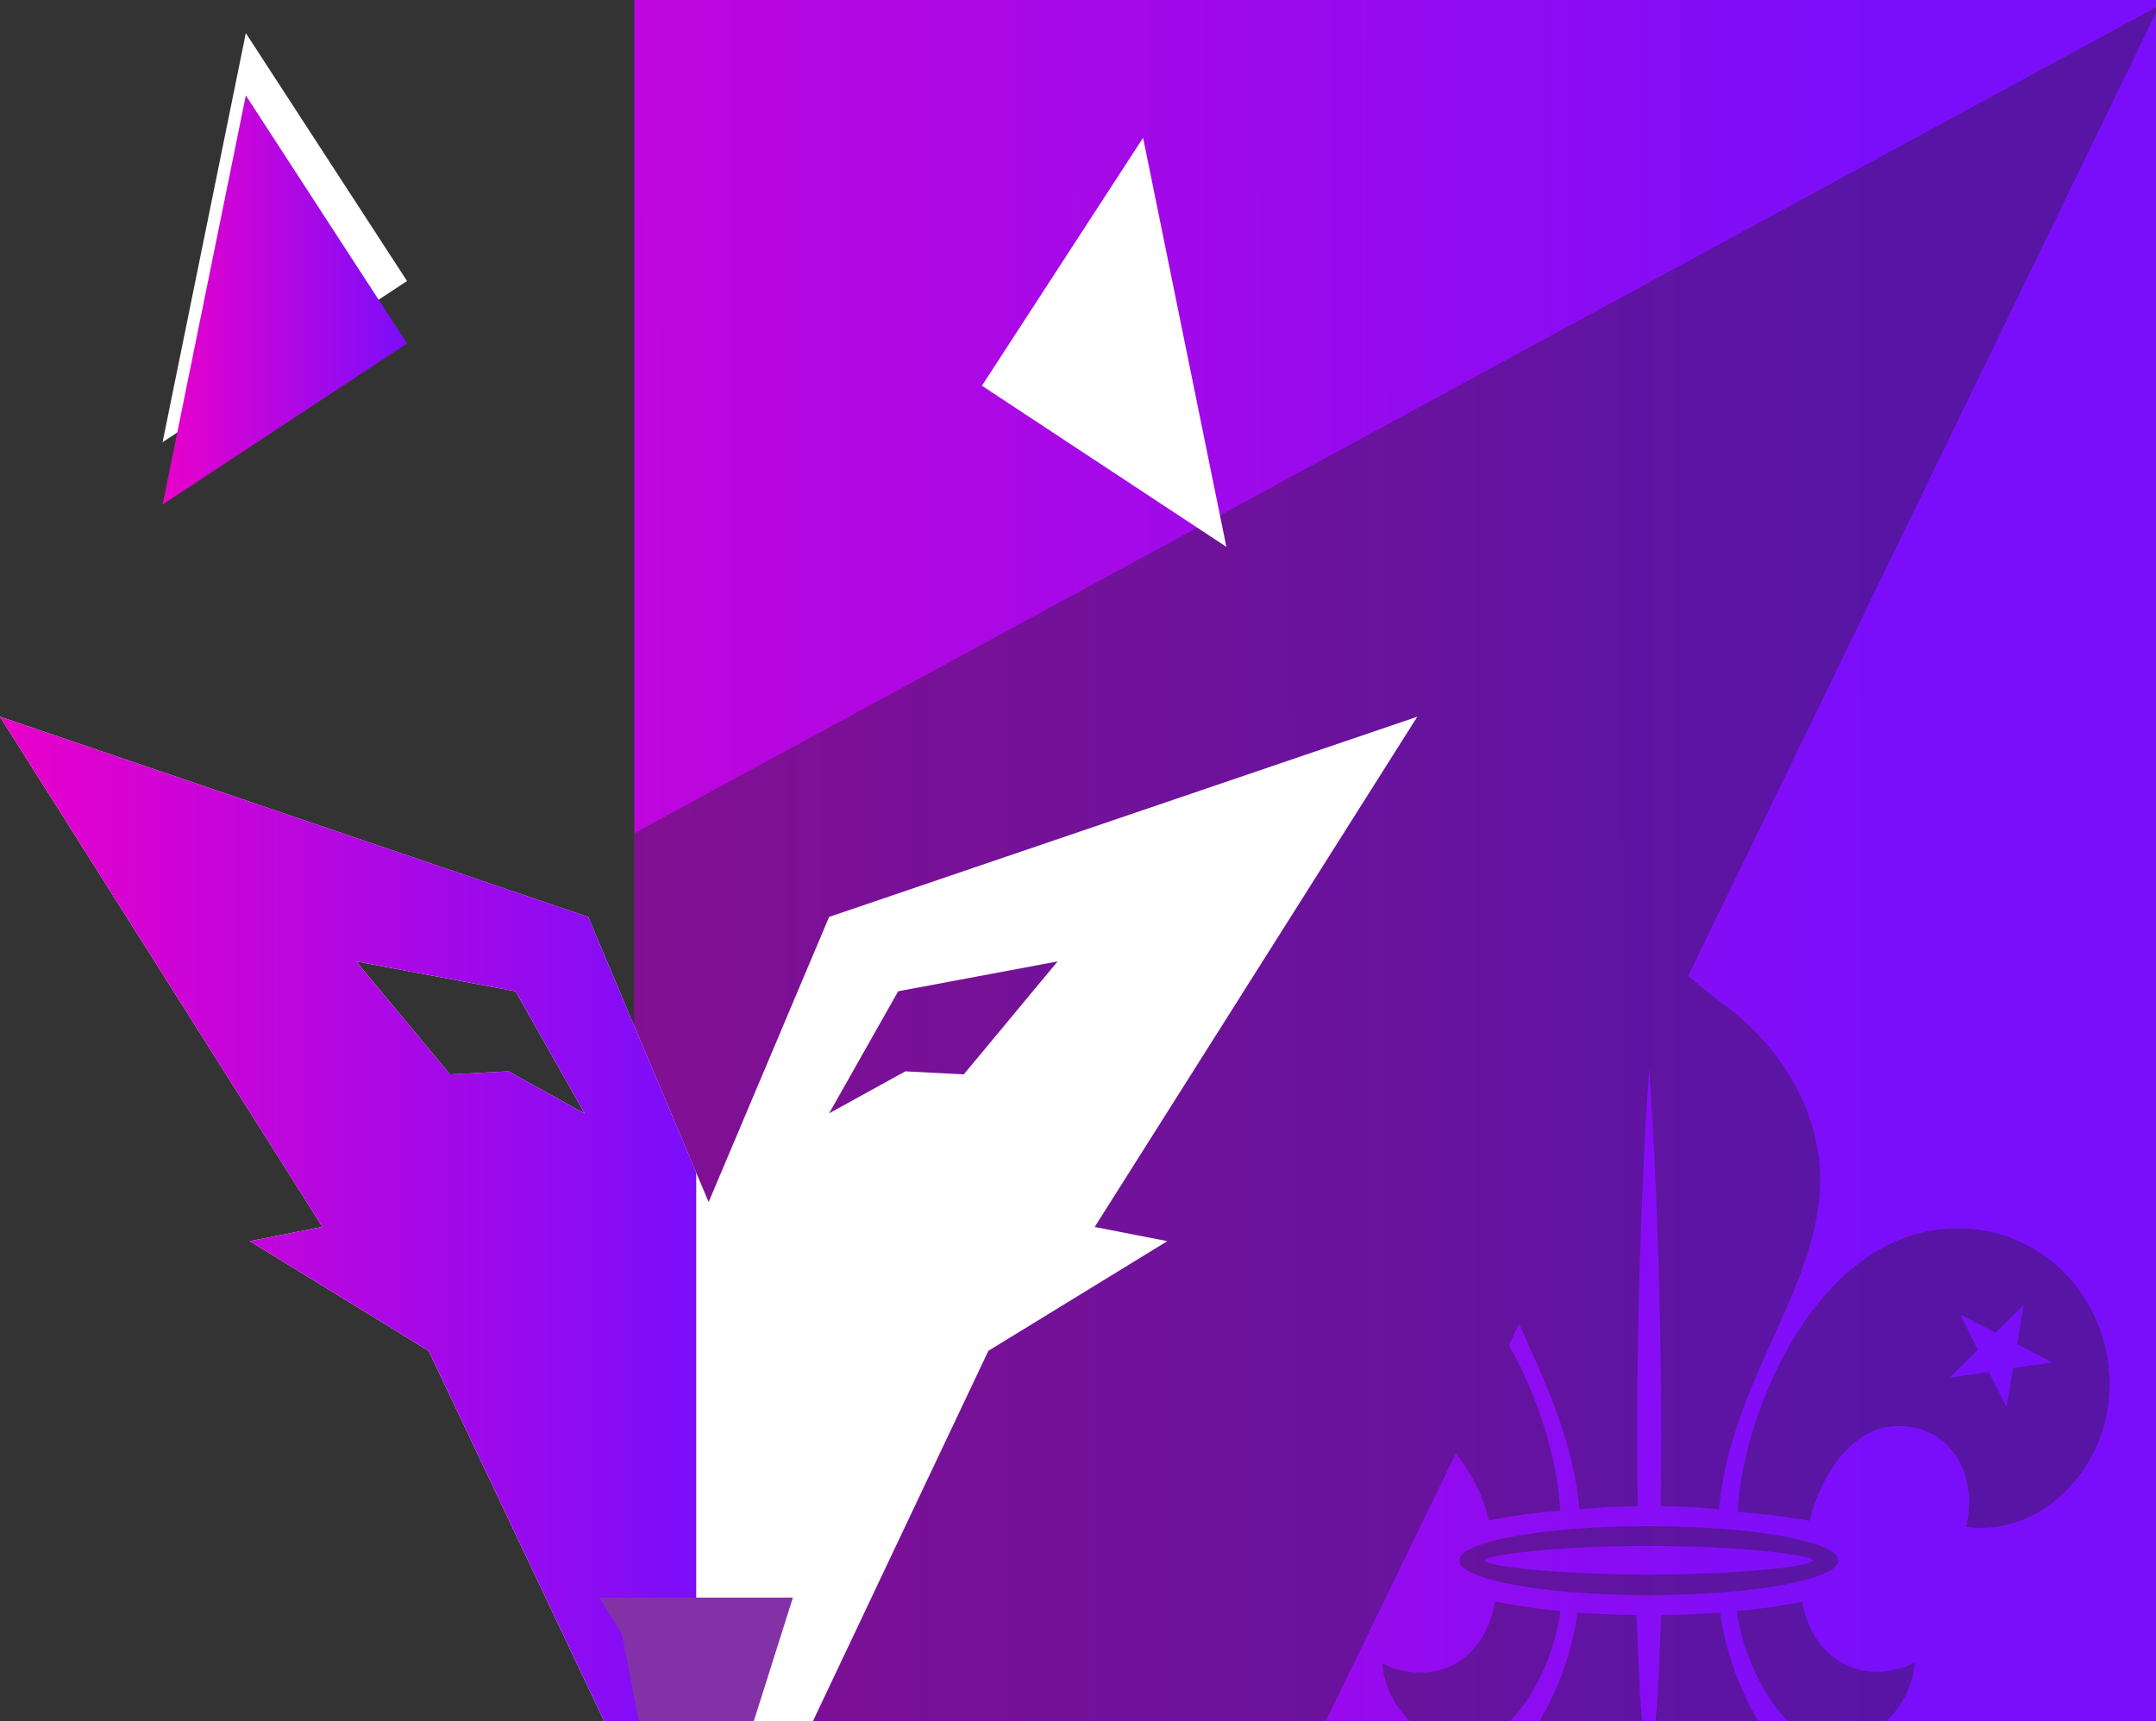
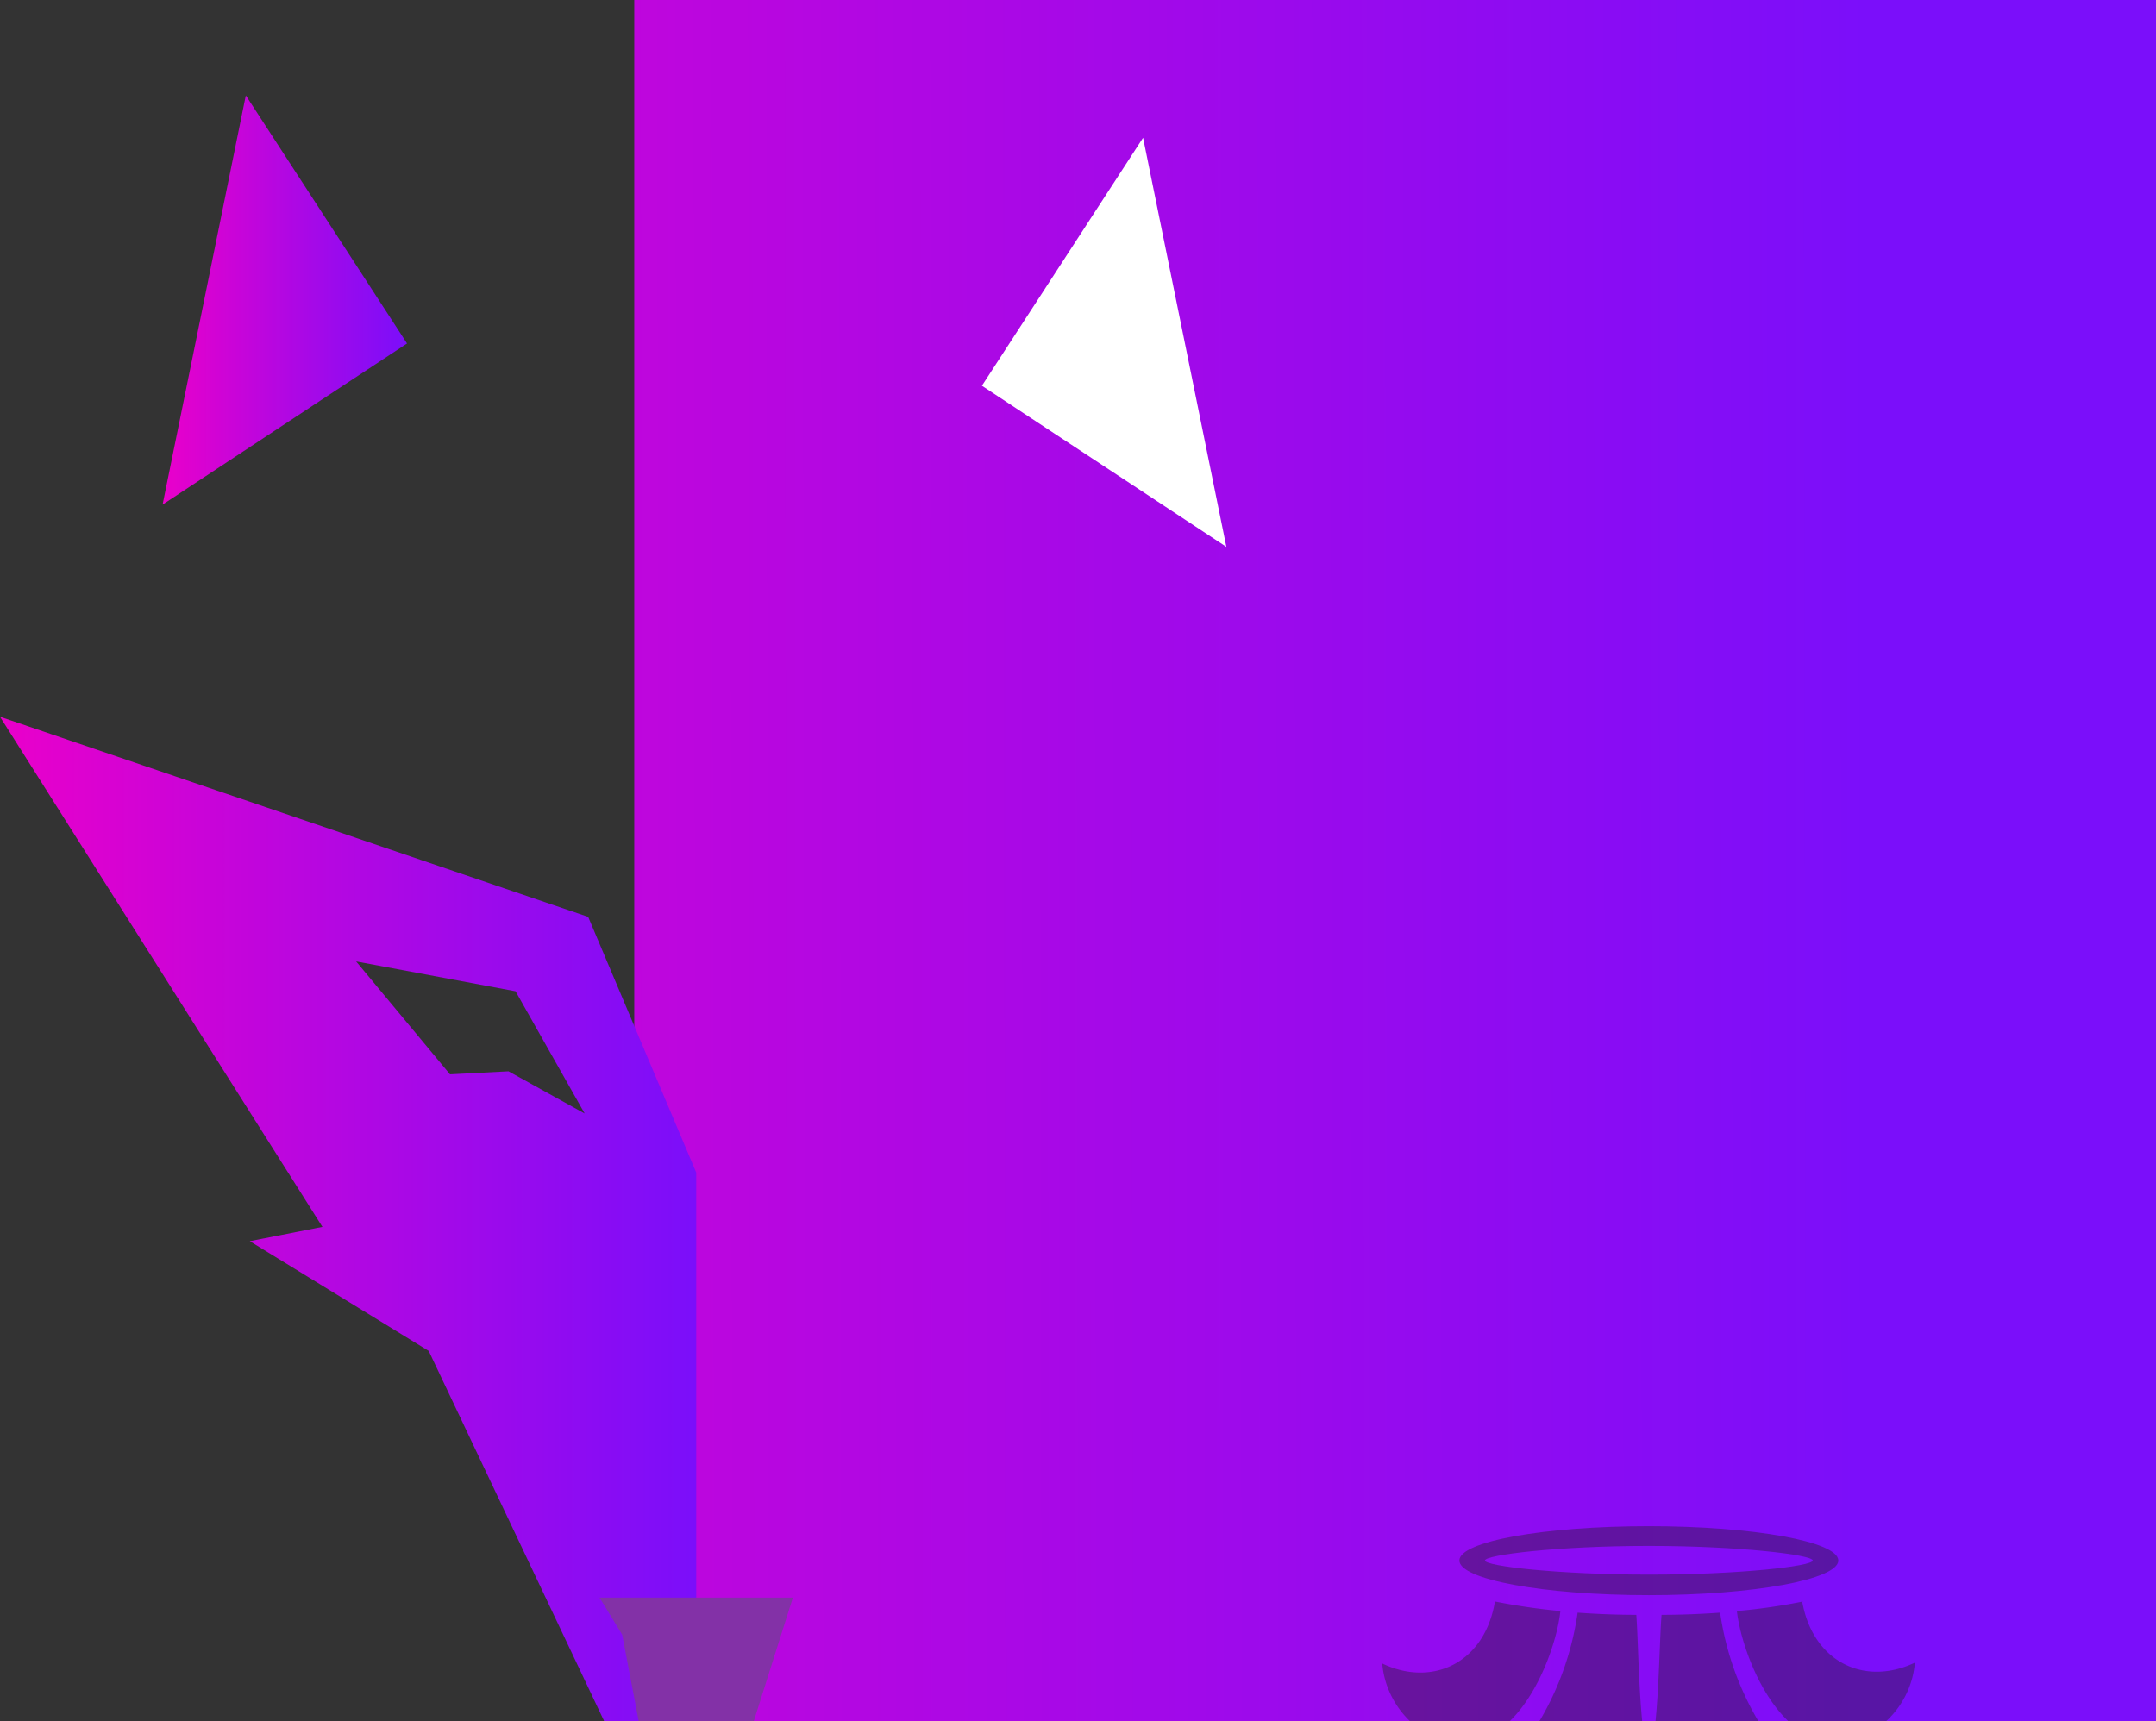
<svg xmlns="http://www.w3.org/2000/svg" xmlns:xlink="http://www.w3.org/1999/xlink" id="Capa_1" data-name="Capa 1" viewBox="0 0 376.87 300.9">
  <rect x="0" y="0" width="376.87" height="300.9" fill="#333333" stroke="none" />
  <defs>
    <style>.cls-1{fill:url(#Degradado_sin_nombre_4);}.cls-2{fill:#231f20;opacity:0.39;isolation:isolate;}.cls-3{fill:#fff;}.cls-4{fill:url(#Degradado_sin_nombre_4-2);}.cls-5{fill:url(#Degradado_sin_nombre_4-3);}.cls-6{fill:#8331a7;}</style>
    <linearGradient id="Degradado_sin_nombre_4" x1="-26.44" y1="150.84" x2="326.56" y2="150.34" gradientUnits="userSpaceOnUse">
      <stop offset="0" stop-color="#ea00ca" />
      <stop offset="1" stop-color="#7b0efa" />
    </linearGradient>
    <linearGradient id="Degradado_sin_nombre_4-2" x1="28.42" y1="-1055.59" x2="71.15" y2="-1055.59" gradientTransform="matrix(1, 0, 0, -1, 0, -1003.13)" xlink:href="#Degradado_sin_nombre_4" />
    <linearGradient id="Degradado_sin_nombre_4-3" x1="0" y1="-1216.24" x2="121.7" y2="-1216.24" gradientTransform="matrix(1, 0, 0, -1, 0, -1003.13)" xlink:href="#Degradado_sin_nombre_4" />
  </defs>
  <title>icon-header_3-scout-ecuador</title>
  <rect class="cls-1" x="110.87" y="-10.57" width="273.13" height="322.04" />
  <path class="cls-2" d="M272.74,264.17v0Z" />
-   <path class="cls-2" d="M350.74,246l1.13-6.82,6.85-1L352.59,235l1.12-6.8L348.8,233l-6.15-3.17,3.09,6.18-4.93,4.85,6.84-1,3.09,6.17Zm-47,18.31c.82-17.29,14-49.55,38.51-49.56,17.45,0,29.49,16.61,25.89,33.12-2.42,11-12.5,20.74-24.48,19.07,2-7.65-1.5-16.28-9.89-17.49-9.8-1.42-15.5,8.68-17.5,16.45-4.22-.83-8.8-1.23-12.33-1.57Z" />
  <path class="cls-2" d="M288.31,275.3c15.83,0,28.56-1.48,28.56-2.47s-12.83-2.55-28.64-2.55-28.66,1.56-28.66,2.55,12.92,2.47,28.74,2.47Zm-.08,3.59c-18.29,0-33.13-2.71-33.13-6.06s14.84-6,33.13-6,33.11,2.69,33.11,6-14.83,6.06-33.11,6.06Z" />
  <path class="cls-2" d="M315.15,280a104.64,104.64,0,0,1-11.55,1.67v-.06c.81,7.28,6.82,22.92,17.12,22.92,7.54,0,13.43-6.63,14-13.84-8.85,4.21-17.86-.17-19.7-10.72h.06Z" />
  <path class="cls-2" d="M272.76,281.67A112.8,112.8,0,0,1,261.33,280v-.09c-1.73,10.72-10.82,15.16-19.71,10.93.58,7.22,6.47,13.84,14,13.84,10.4,0,16.42-15.88,17.14-23.08h0Z" />
  <path class="cls-2" d="M288.29,164.28l0,0,0,0Z" />
  <path class="cls-2" d="M288.23,325.49c8.83-3.88,17.9-12.1,21.79-20.54a51.52,51.52,0,0,1-9.34-23c-3.26.23-6.68.38-10.24.38-.46,6.12-.45,19.08-2.21,26.1-1.79-7-1.76-20-2.2-26.1-3.57,0-7-.15-10.26-.38a51.39,51.39,0,0,1-9.33,23c3.88,8.44,13,16.66,21.79,20.54Z" />
-   <path class="cls-2" d="M377.5.93l-.63.34-266,144.4V300.9H231.75l22.72-46.76a29.33,29.33,0,0,1,5.79,11.68,98.25,98.25,0,0,1,12.32-1.65h.16c-.39-8-3.44-19.26-9-29l1.8-3.71c4.43,9.91,9.48,20.29,10.55,32.45a89.14,89.14,0,0,1,10.2-.55c-.45-23,.43-54.17,2-76.67,1.53,22.5,2.41,53.67,2,76.67a89.31,89.31,0,0,1,10.21.55c2-22.68,17.82-39.16,17.66-57.94-.06-10.14-5.37-21.76-16.66-30.23-2.19-1.63-4.33-3.33-6.4-5.12L376.87,2.23ZM288.29,164.28l0,0,0,0Z" />
  <path class="cls-2" d="M288.29,164.28l0,0,0,0Z" />
  <polygon class="cls-3" points="171.64 67.44 214.37 95.61 199.81 24.09 171.64 67.44" />
-   <polygon class="cls-3" points="71.15 49.13 28.42 77.31 42.97 5.79 71.15 49.13" />
-   <path class="cls-3" d="M247.74,125.31l-102.81,35-21.06,49.86-21.06-49.86L0,125.31,56.36,214.5,43.66,217l31.28,19.19L105.6,300.9H113l-2.48-13-3.41-5.57h29.12l-3.41,5.57-2.47,13h11.76l30.66-64.73L204.05,217l-12.7-2.48Zm-158.86,62-10.22.53L62.25,168.09l27.87,5.22,12.08,21.37Zm79.59.53-10.22-.53-13.32,7.34L157,173.31l27.87-5.22Z" />
  <polygon class="cls-4" points="42.97 16.68 28.42 88.22 71.15 60.05 42.97 16.68" />
  <path class="cls-5" d="M102.81,160.3,0,125.31,56.36,214.5,43.66,217l31.28,19.19L105.6,300.9H113l-2.48-13-3.41-5.57H121.7V205Zm-13.93,27-10.22.53L62.25,168.09l27.87,5.22,12.08,21.37Z" />
  <polygon class="cls-6" points="115.45 279.32 138.6 279.32 131.77 300.9 111.64 300.9 108.76 285.81 104.8 279.32 115.45 279.32" />
</svg>